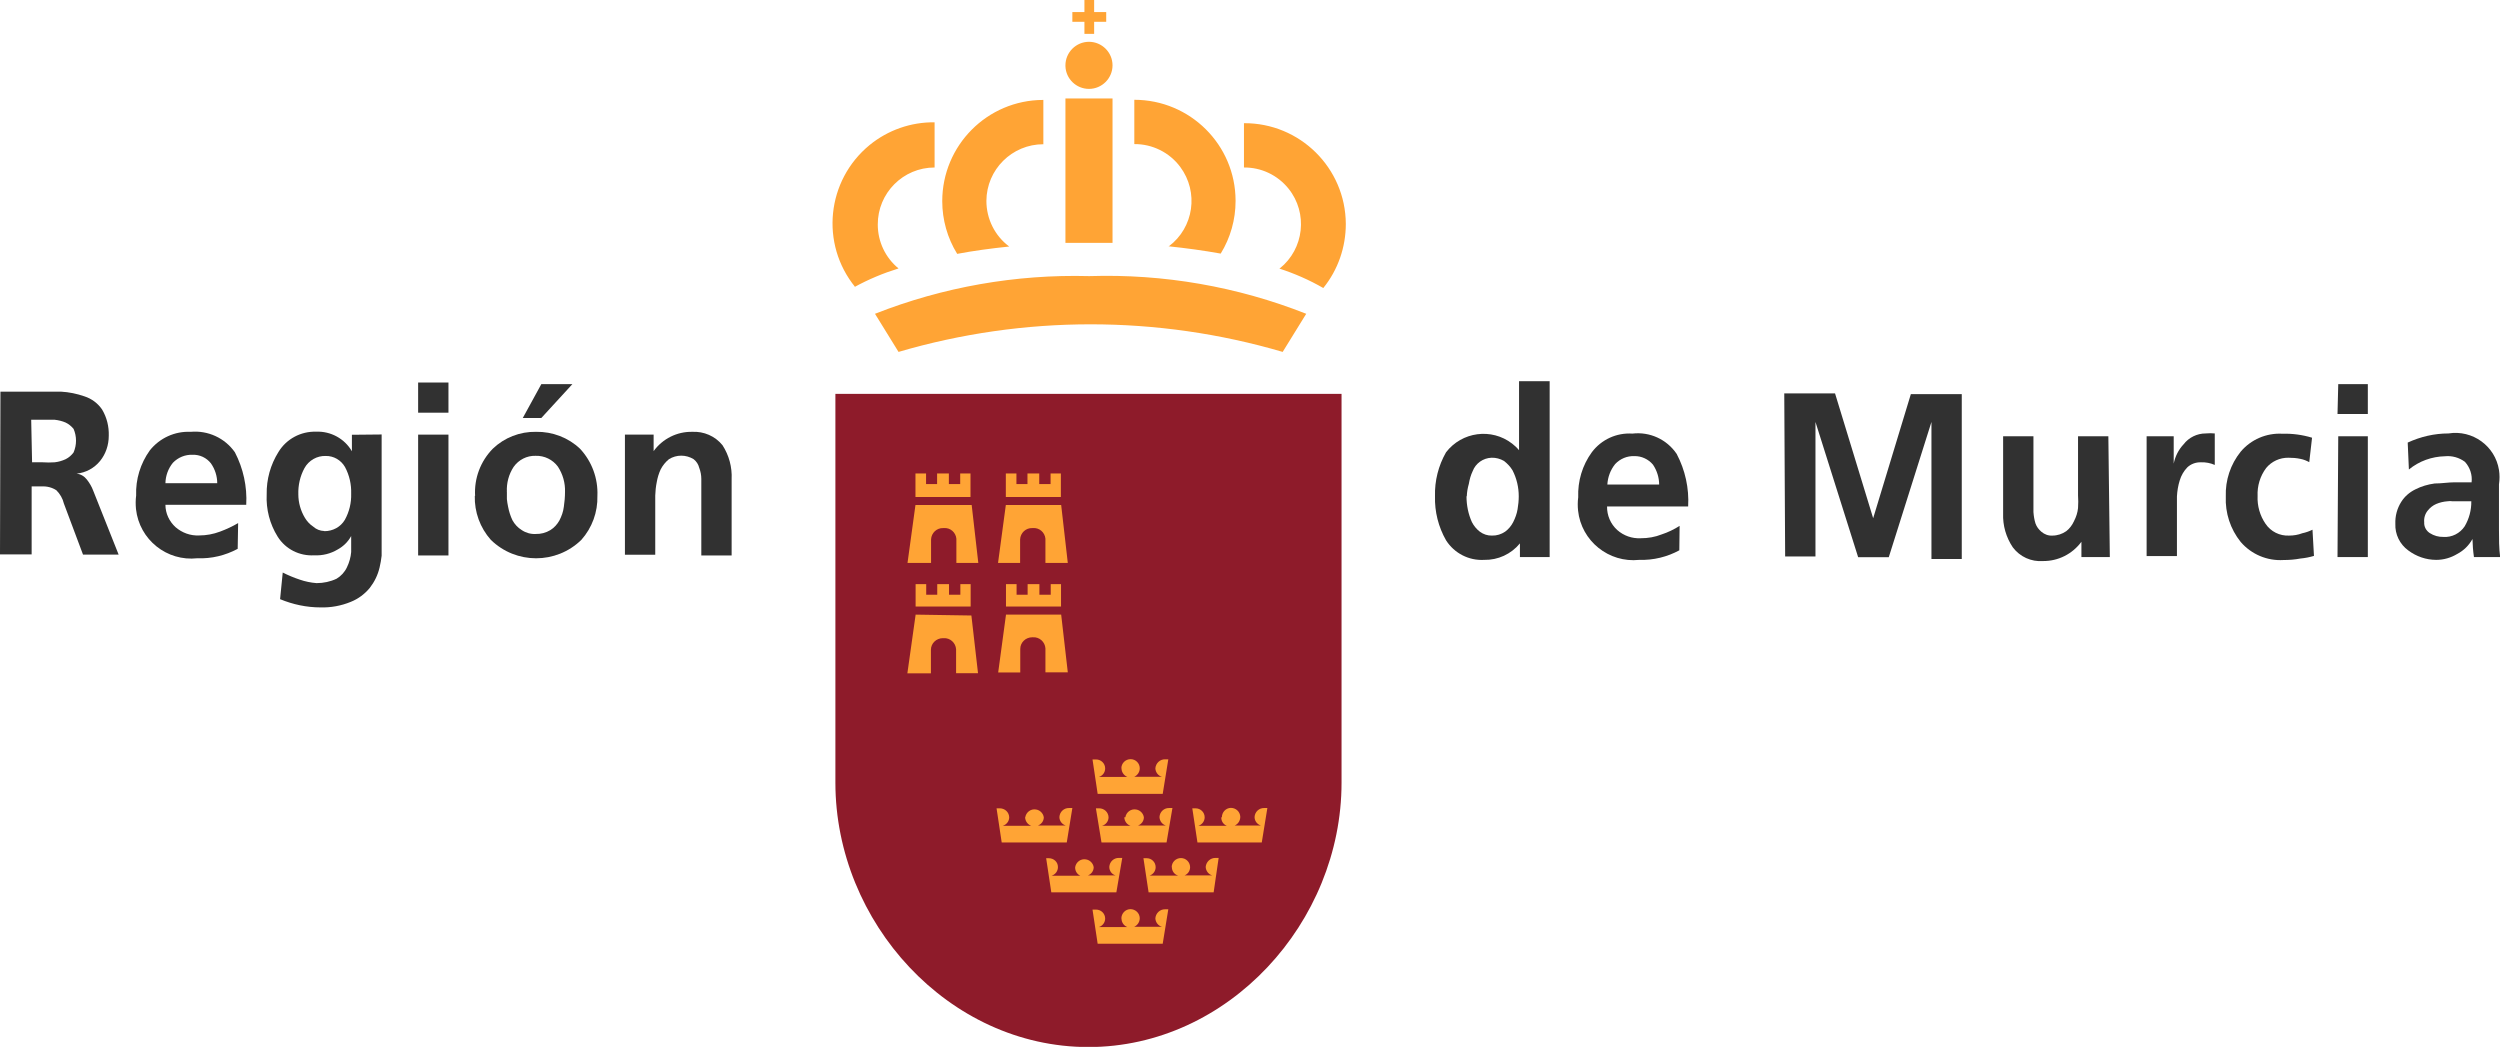
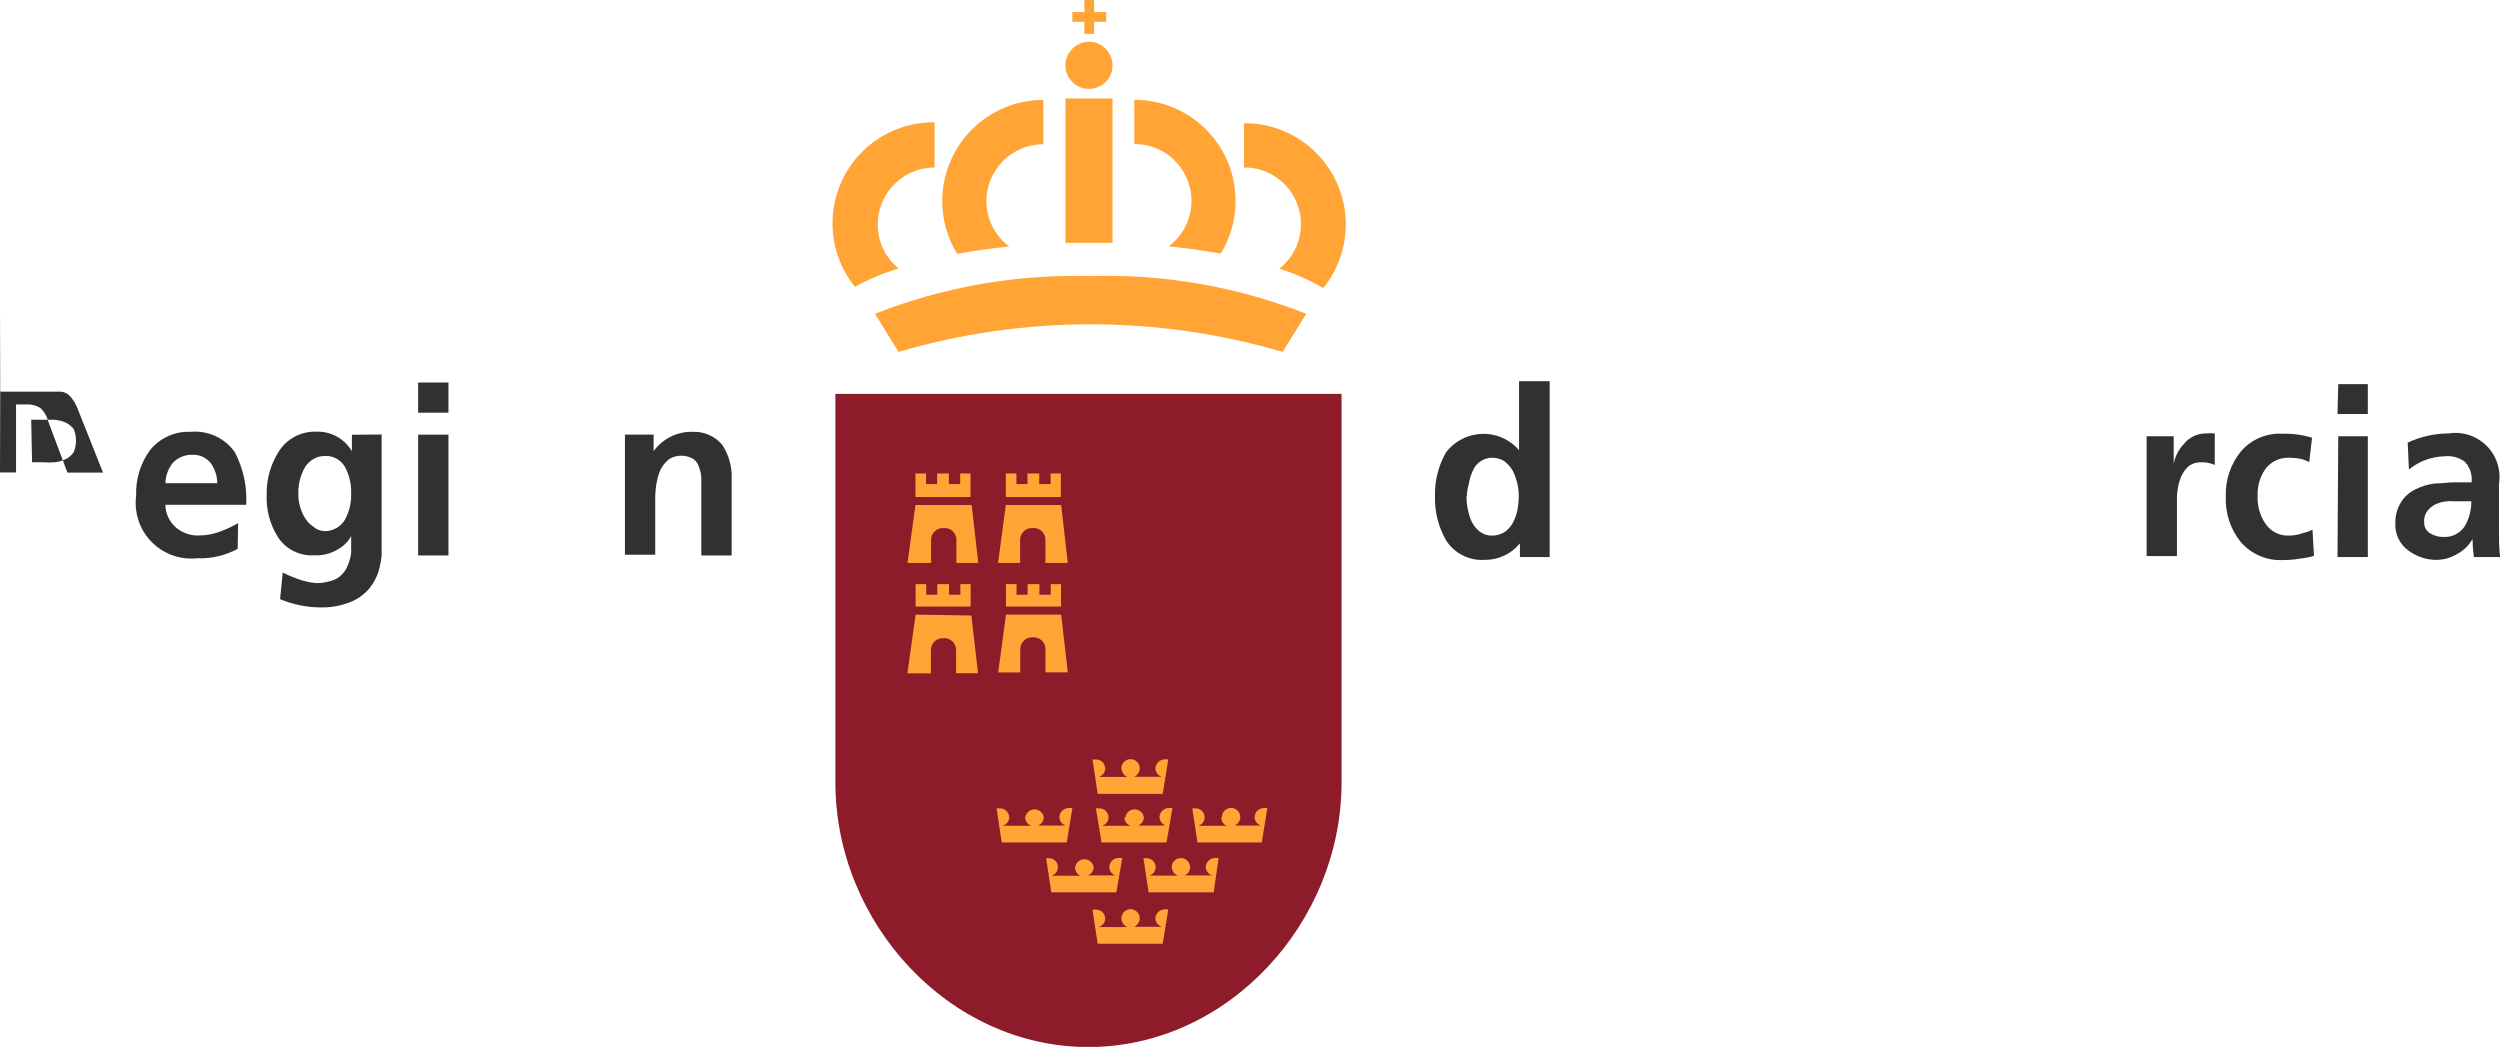
<svg xmlns="http://www.w3.org/2000/svg" id="Capa_1" viewBox="0 0 169.86 71.13">
  <defs>
    <style>.cls-1{fill:#8e1b2a;}.cls-2{fill:#313131;}.cls-3{fill:#ffa435;fill-rule:evenodd;}</style>
  </defs>
  <path class="cls-1" d="m91.15,26.76v26.42c0,9.49-7.7,17.96-17.2,17.96s-17.19-8.47-17.19-17.96v-26.42h34.39Z" />
  <path class="cls-3" d="m73.05,58.92c.06-.35.38-.59.73-.53.27.04.49.26.53.53,0,.25-.16.48-.4.56h1.89c-.26-.07-.43-.31-.43-.58.02-.35.31-.62.66-.61h.22l-.4,2.34h-4.42l-.35-2.32h.18c.34,0,.62.26.62.59,0,0,0,.01,0,.02,0,.27-.18.5-.43.58h1.95c-.22-.1-.36-.33-.35-.58Zm6.56,0c0-.34.28-.62.63-.62.34,0,.62.28.62.62,0,.25-.15.47-.38.56h1.89c-.26-.07-.44-.31-.45-.58.03-.34.31-.61.66-.61h.22l-.34,2.34h-4.42l-.35-2.32h.22c.34,0,.61.27.61.61,0,.26-.17.49-.41.57h1.94c-.26-.07-.43-.31-.43-.58Zm-3.42-6.72c0-.34.28-.62.63-.62.34,0,.62.28.62.62,0,.25-.15.48-.38.58h1.89c-.26-.07-.44-.31-.45-.58.03-.35.32-.62.67-.61h.21l-.38,2.35h-4.42l-.35-2.34h.24c.34,0,.62.27.62.61,0,.27-.17.5-.43.58h1.94c-.24-.1-.4-.33-.4-.59Zm-6.53,3.33c.06-.35.38-.59.73-.53.27.04.49.26.53.53,0,.25-.16.47-.4.56h1.89c-.25-.08-.43-.31-.43-.58.02-.35.31-.62.66-.61h.22l-.38,2.34h-4.42l-.35-2.32h.22c.34,0,.63.26.64.61h0c0,.27-.19.51-.45.58h1.95c-.25-.09-.41-.32-.42-.58Zm6.8,0c.06-.35.38-.59.73-.53.27.04.49.26.53.53,0,.25-.16.47-.4.56h1.89c-.25-.08-.42-.31-.43-.58.02-.35.31-.62.66-.61h.22l-.4,2.34h-4.42l-.38-2.32h.22c.34,0,.63.26.64.61h0c0,.27-.19.51-.45.58h1.95c-.25-.08-.42-.31-.43-.58h.06Zm6.56,0c0-.34.26-.63.61-.64.34,0,.63.26.64.61,0,.26-.15.49-.38.59h1.78c-.25-.08-.43-.31-.43-.58.02-.35.31-.62.66-.61h.21l-.38,2.34h-4.37l-.35-2.32h.22c.34,0,.62.27.62.61,0,.27-.18.5-.43.58h1.94c-.24-.09-.39-.32-.38-.58h.06Zm-6.83,6.88c0-.34.26-.63.61-.64.34,0,.63.26.64.61,0,.26-.15.49-.38.59h1.89c-.26-.07-.44-.31-.45-.58.03-.35.32-.62.67-.61h.21l-.38,2.34h-4.42l-.35-2.32h.24c.34,0,.62.27.62.61,0,.27-.18.5-.43.58h1.94c-.24-.09-.4-.32-.4-.58Z" />
  <path class="cls-3" d="m62.2,34.31l-.54,3.94h1.6v-1.6c.02-.44.39-.79.83-.77.01,0,.02,0,.04,0,.43-.04.81.29.85.72,0,.02,0,.03,0,.05v1.6h1.49l-.45-3.94h-3.81Zm1.87-.54h-1.87v-1.6h.72v.72h.75v-.72h.8v.72h.77v-.72h.7v1.6h-1.87Zm4.27.54l-.53,3.94h1.5v-1.6c.02-.44.39-.79.83-.77.01,0,.02,0,.04,0,.43-.04.81.29.85.72,0,.02,0,.03,0,.05v1.6h1.52l-.45-3.94h-3.76Zm1.87-.54h-1.87v-1.6h.72v.72h.75v-.72h.8v.72h.77v-.72h.7v1.6h-1.87Zm-8,8l-.56,3.98h1.6v-1.6c0-.44.37-.79.81-.79.02,0,.03,0,.05,0,.44-.03.82.31.85.75,0,.01,0,.02,0,.03v1.6h1.49l-.45-3.92-3.79-.06Zm1.87-.56h-1.87v-1.52h.72v.72h.75v-.72h.8v.72h.77v-.72h.7v1.52h-1.87Zm4.27.56l-.53,3.92h1.5v-1.6c0-.44.37-.79.81-.79.02,0,.03,0,.05,0,.44-.03.82.31.85.75,0,.01,0,.02,0,.03v1.6h1.52l-.45-3.92h-3.76Zm1.87-.56h-1.87v-1.52h.72v.72h.75v-.72h.8v.72h.77v-.72h.7v1.52h-1.87Z" />
  <path class="cls-3" d="m72.86.82h.82v-.82h.66v.82h.82v.66h-.82v.82h-.66v-.82h-.82v-.66Zm1.17,17.94c5.03-.16,10.04.71,14.72,2.56l-1.6,2.59c-8.52-2.5-17.58-2.5-26.1,0l-1.6-2.59c4.62-1.82,9.56-2.69,14.53-2.56h.05Zm-15.92.75c-2.4-2.94-1.95-7.26.98-9.66,1.24-1.01,2.8-1.56,4.41-1.54v3.07c-2.14,0-3.87,1.74-3.86,3.88,0,1.16.52,2.25,1.41,2.98-1.04.32-2.04.74-2.99,1.26h.05Zm21.3-2.77c1.71-1.28,2.05-3.69.78-5.4-.73-.98-1.89-1.56-3.12-1.55v-3.01c3.79,0,6.87,3.06,6.88,6.85,0,.01,0,.02,0,.03,0,1.26-.35,2.5-1.01,3.57-1.17-.21-2.34-.37-3.58-.5h.05Zm7.54,1.5c1.66-1.33,1.93-3.76.6-5.42-.74-.92-1.85-1.45-3.03-1.44v-3.01c3.8-.02,6.9,3.04,6.92,6.84,0,1.59-.53,3.12-1.53,4.36-.95-.55-1.96-.99-3.01-1.33h.05Zm-14.56-11.55h3.2v9.81h-3.2V6.69Zm-7.36,10.55c-.66-1.07-1.01-2.31-1.01-3.57,0-3.79,3.06-6.87,6.85-6.88,0,0,.01,0,.02,0v3.01c-2.13,0-3.86,1.72-3.87,3.85,0,1.22.57,2.37,1.55,3.1-1.25.13-2.43.29-3.54.5h0Zm7.36-12.8c0-.88.72-1.6,1.6-1.6s1.6.72,1.6,1.6-.72,1.6-1.6,1.6c-.86,0-1.57-.68-1.6-1.54v-.06Z" />
  <path class="cls-2" d="m103.27,36.92h0c-.6.73-1.49,1.14-2.43,1.12-1.04.06-2.03-.45-2.59-1.33-.52-.91-.78-1.95-.75-2.99-.03-1.05.23-2.08.75-2.99,1.08-1.4,3.09-1.67,4.49-.59.17.13.33.28.47.45h0v-4.69h2.08v11.95h-2.02v-.93Zm-3.63-3.2c0,.61.12,1.21.37,1.76.13.25.31.47.53.64.24.18.53.28.83.27.32.01.64-.09.9-.27.23-.17.41-.39.54-.64.14-.28.25-.57.3-.88.05-.29.08-.59.08-.88,0-.61-.14-1.21-.42-1.76-.15-.25-.35-.46-.58-.64-.26-.15-.55-.23-.85-.22-.57.02-1.08.38-1.28.91-.13.27-.21.56-.26.86-.08.28-.13.56-.14.85h-.03Z" />
-   <path class="cls-2" d="m114.12,37.38c-.84.46-1.78.69-2.74.66-2.07.22-3.94-1.28-4.16-3.35-.03-.3-.03-.6.01-.9-.04-1.1.28-2.18.93-3.07.65-.86,1.68-1.33,2.75-1.26,1.18-.14,2.34.39,3.01,1.38.58,1.1.85,2.33.78,3.57h-5.51c-.01.61.24,1.19.69,1.6.44.39,1.01.59,1.6.56.49,0,.97-.08,1.42-.26.43-.14.84-.34,1.22-.58l-.02,1.66Zm-1.39-4.45c0-.48-.15-.96-.42-1.36-.31-.37-.78-.59-1.26-.58-.5-.02-.97.18-1.31.54-.32.4-.5.88-.53,1.39h3.52Z" />
-   <path class="cls-2" d="m121.22,26.73h3.46l2.59,8.48h0l2.56-8.43h3.46v11.2h-2.06v-9.31h0l-2.9,9.19h-2.08l-2.9-9.19h0v9.14h-2.06l-.06-11.07Z" />
-   <path class="cls-2" d="m143.37,37.85h-1.95v-1.04h0c-.61.83-1.58,1.32-2.61,1.31-.8.06-1.57-.29-2.05-.93-.46-.68-.69-1.49-.66-2.3v-5.25h2.06v4.38c0,.12,0,.25,0,.37v.4c.02.27.06.53.14.78.08.22.22.41.4.56.21.18.48.28.75.26.34,0,.67-.11.94-.3.23-.18.41-.42.53-.69.14-.27.24-.57.27-.88.02-.29.02-.58,0-.86v-4.02h2.06l.1,8.21Z" />
  <path class="cls-2" d="m145.85,29.64h1.84v1.86h0c.1-.49.33-.95.67-1.31.36-.47.92-.74,1.5-.74.21-.02.42-.02.62,0v2.14c-.29-.13-.61-.19-.93-.18-.35-.01-.69.11-.94.35-.24.25-.41.55-.51.88-.11.35-.17.72-.19,1.09v4.05h-2.06v-8.15Z" />
  <path class="cls-2" d="m156.9,31.4c-.19-.1-.38-.18-.59-.22-.27-.06-.54-.08-.82-.08-.59-.01-1.15.25-1.52.7-.41.55-.61,1.22-.58,1.9-.03.67.16,1.34.54,1.89.36.53.96.83,1.6.8.31,0,.61-.05.9-.16.24-.05.47-.13.69-.24l.1,1.78c-.3.09-.61.15-.93.18-.37.07-.76.1-1.14.1-1.11.07-2.19-.39-2.91-1.23-.7-.87-1.06-1.97-1.01-3.09-.04-1.1.32-2.18,1.01-3.04.7-.83,1.75-1.28,2.83-1.22.68-.02,1.36.07,2.02.27l-.19,1.66Z" />
  <path class="cls-2" d="m158.86,26.1h2.02v2.03h-2.06l.05-2.03Zm0,3.54h2.02v8.21h-2.06l.05-8.21Z" />
  <path class="cls-2" d="m163.59,30.07c.87-.4,1.81-.62,2.77-.62,1.63-.26,3.17.85,3.43,2.48.05.32.05.65,0,.98v3.1c0,.61,0,1.22.08,1.84h-1.78c-.06-.41-.09-.82-.1-1.23h0c-.24.44-.6.79-1.04,1.02-.43.26-.92.4-1.42.4-.69,0-1.35-.23-1.9-.64-.58-.42-.91-1.1-.88-1.81-.02-.53.12-1.05.4-1.49.23-.37.57-.66.96-.85.41-.21.86-.34,1.31-.4.48,0,.93-.08,1.36-.08h1.15c.06-.51-.11-1.01-.45-1.39-.39-.29-.88-.43-1.36-.38-.89.02-1.76.33-2.45.9l-.08-1.82Zm1.12,5.41c-.02.3.13.58.38.74.28.18.6.27.93.26.57.04,1.12-.24,1.44-.72.3-.51.46-1.1.45-1.7h-1.26c-.12-.02-.25-.02-.37,0-.26.02-.51.08-.75.18-.23.1-.42.25-.58.45-.18.22-.27.51-.24.8Z" />
-   <path class="cls-2" d="m.03,26.61h4.11c.55.03,1.08.14,1.6.32.49.16.91.47,1.2.9.32.54.47,1.15.45,1.78,0,.62-.2,1.23-.59,1.71-.4.49-.97.8-1.6.86h0c.28.03.53.18.7.4.18.23.33.48.43.75l1.73,4.35h-2.42l-1.3-3.47c-.08-.34-.26-.65-.51-.9-.29-.19-.64-.28-.99-.26h-.69v4.62H0l.03-11.07Zm2.16,4.8h.7c.28.02.56.02.83,0,.26-.03.5-.1.74-.21.22-.11.4-.27.54-.46.22-.51.22-1.09,0-1.6-.15-.18-.33-.33-.54-.43-.23-.1-.48-.16-.74-.19h-1.6l.06,2.9Z" />
+   <path class="cls-2" d="m.03,26.61h4.11h0c.28.03.53.18.7.4.18.23.33.48.43.75l1.73,4.35h-2.42l-1.3-3.47c-.08-.34-.26-.65-.51-.9-.29-.19-.64-.28-.99-.26h-.69v4.62H0l.03-11.07Zm2.16,4.8h.7c.28.02.56.02.83,0,.26-.03.5-.1.74-.21.22-.11.4-.27.54-.46.22-.51.22-1.09,0-1.6-.15-.18-.33-.33-.54-.43-.23-.1-.48-.16-.74-.19h-1.6l.06,2.9Z" />
  <path class="cls-2" d="m16.15,37.29c-.84.45-1.78.68-2.74.64-2.07.23-3.94-1.26-4.17-3.34-.03-.31-.03-.62.01-.92-.04-1.1.29-2.18.93-3.07.67-.84,1.7-1.31,2.77-1.26,1.18-.11,2.33.42,3.01,1.39.57,1.1.84,2.33.77,3.57h-5.49c0,.58.26,1.13.69,1.52.44.38,1.01.59,1.6.56.49,0,.97-.09,1.42-.26.43-.16.84-.35,1.23-.58l-.03,1.74Zm-1.39-4.45c0-.49-.15-.96-.43-1.36-.3-.38-.76-.6-1.25-.58-.5-.02-.98.18-1.33.54-.32.39-.5.88-.51,1.39h3.52Z" />
  <path class="cls-2" d="m25.93,29.53v8.23c-.03.27-.08.54-.14.8-.12.51-.35.98-.67,1.39-.34.41-.78.74-1.28.94-.65.27-1.36.4-2.06.38-.95,0-1.88-.2-2.75-.56l.18-1.81c.37.19.76.35,1.15.48.37.13.76.21,1.15.24.47,0,.94-.1,1.36-.3.3-.18.55-.45.7-.77.16-.33.26-.68.29-1.04v-1.09h0c-.21.39-.53.7-.91.91-.48.29-1.04.43-1.6.4-1,.06-1.95-.42-2.48-1.26-.54-.86-.8-1.87-.75-2.88-.02-1.02.26-2.02.8-2.88.54-.89,1.52-1.41,2.56-1.38.99-.04,1.93.47,2.43,1.33h0v-1.12l2.03-.02Zm-3.89,6.56c.57,0,1.1-.28,1.39-.77.3-.54.45-1.16.43-1.78.02-.63-.12-1.25-.42-1.81-.27-.47-.77-.76-1.31-.75-.59-.02-1.15.3-1.44.82-.3.55-.44,1.17-.42,1.79,0,.56.16,1.12.45,1.6.14.23.33.44.56.59.21.19.47.29.75.3Z" />
  <path class="cls-2" d="m28.41,25.99h2.06v2.05h-2.06v-2.05Zm0,3.54h2.06v8.21h-2.06v-8.21Z" />
-   <path class="cls-2" d="m32.28,33.69c-.07-1.19.37-2.35,1.2-3.2.79-.76,1.85-1.17,2.94-1.15,1.11-.02,2.19.39,2.99,1.15.81.87,1.23,2.02,1.18,3.2.03,1.1-.36,2.17-1.09,2.99-1.71,1.67-4.44,1.67-6.15,0-.73-.82-1.12-1.89-1.09-2.99Zm2.16-.26v.48c.02.17.04.34.08.51.06.32.16.64.3.93.15.27.36.5.62.66.28.19.62.29.96.27.35.01.69-.08.99-.26.26-.16.47-.39.62-.66.15-.29.26-.6.3-.93.05-.33.08-.67.08-1.01.02-.61-.15-1.2-.48-1.71-.35-.48-.92-.76-1.52-.74-.59-.02-1.15.27-1.49.75-.33.5-.49,1.1-.46,1.7h-.02Zm2.34-7.33h2.11l-2.11,2.3h-1.26l1.26-2.3Z" />
  <path class="cls-2" d="m42.46,29.53h1.95v1.12h0c.61-.84,1.59-1.33,2.62-1.31.79-.04,1.56.29,2.06.91.44.68.66,1.49.62,2.3v5.19h-2.06v-5.2c0-.26-.05-.51-.14-.75-.06-.24-.19-.44-.38-.59-.52-.32-1.17-.32-1.68,0-.23.19-.42.42-.56.69-.13.28-.22.58-.27.88-.06.29-.09.6-.1.9v4.02h-2.06v-8.15Z" />
</svg>